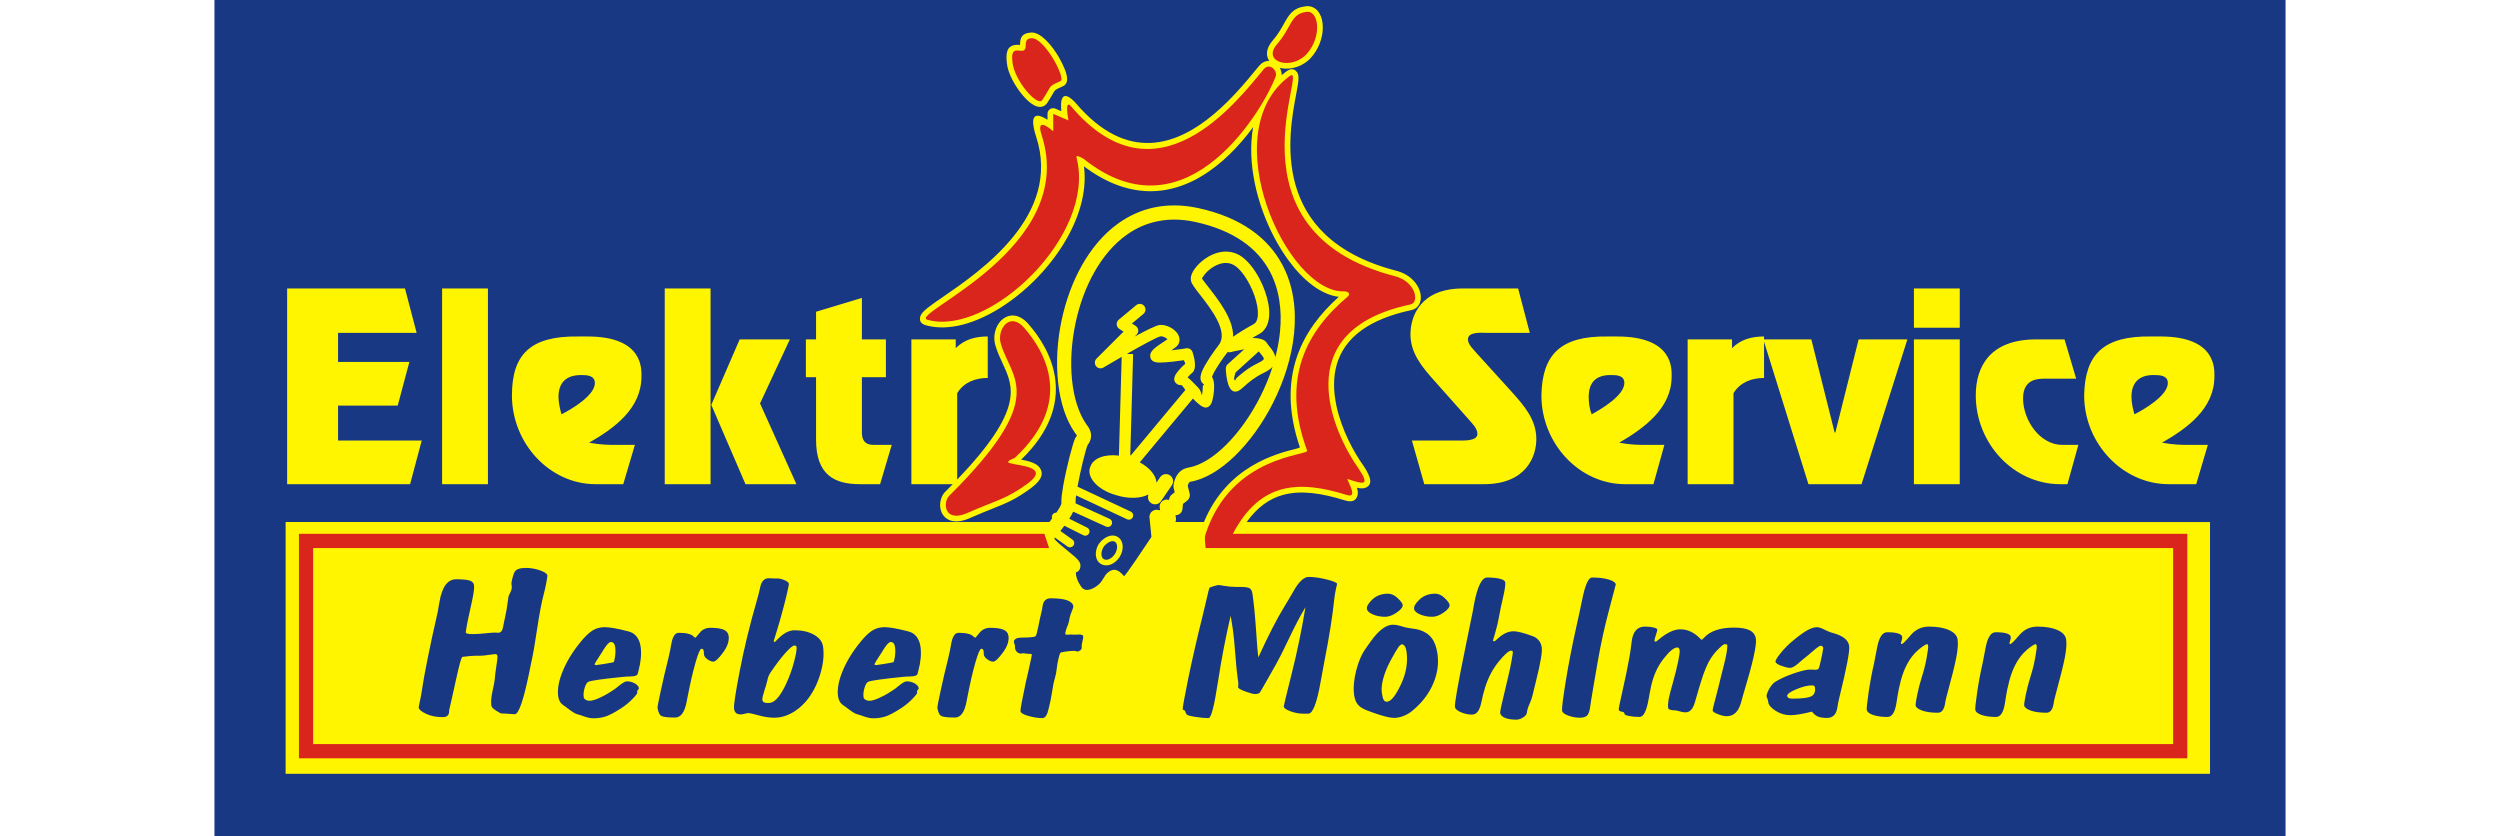
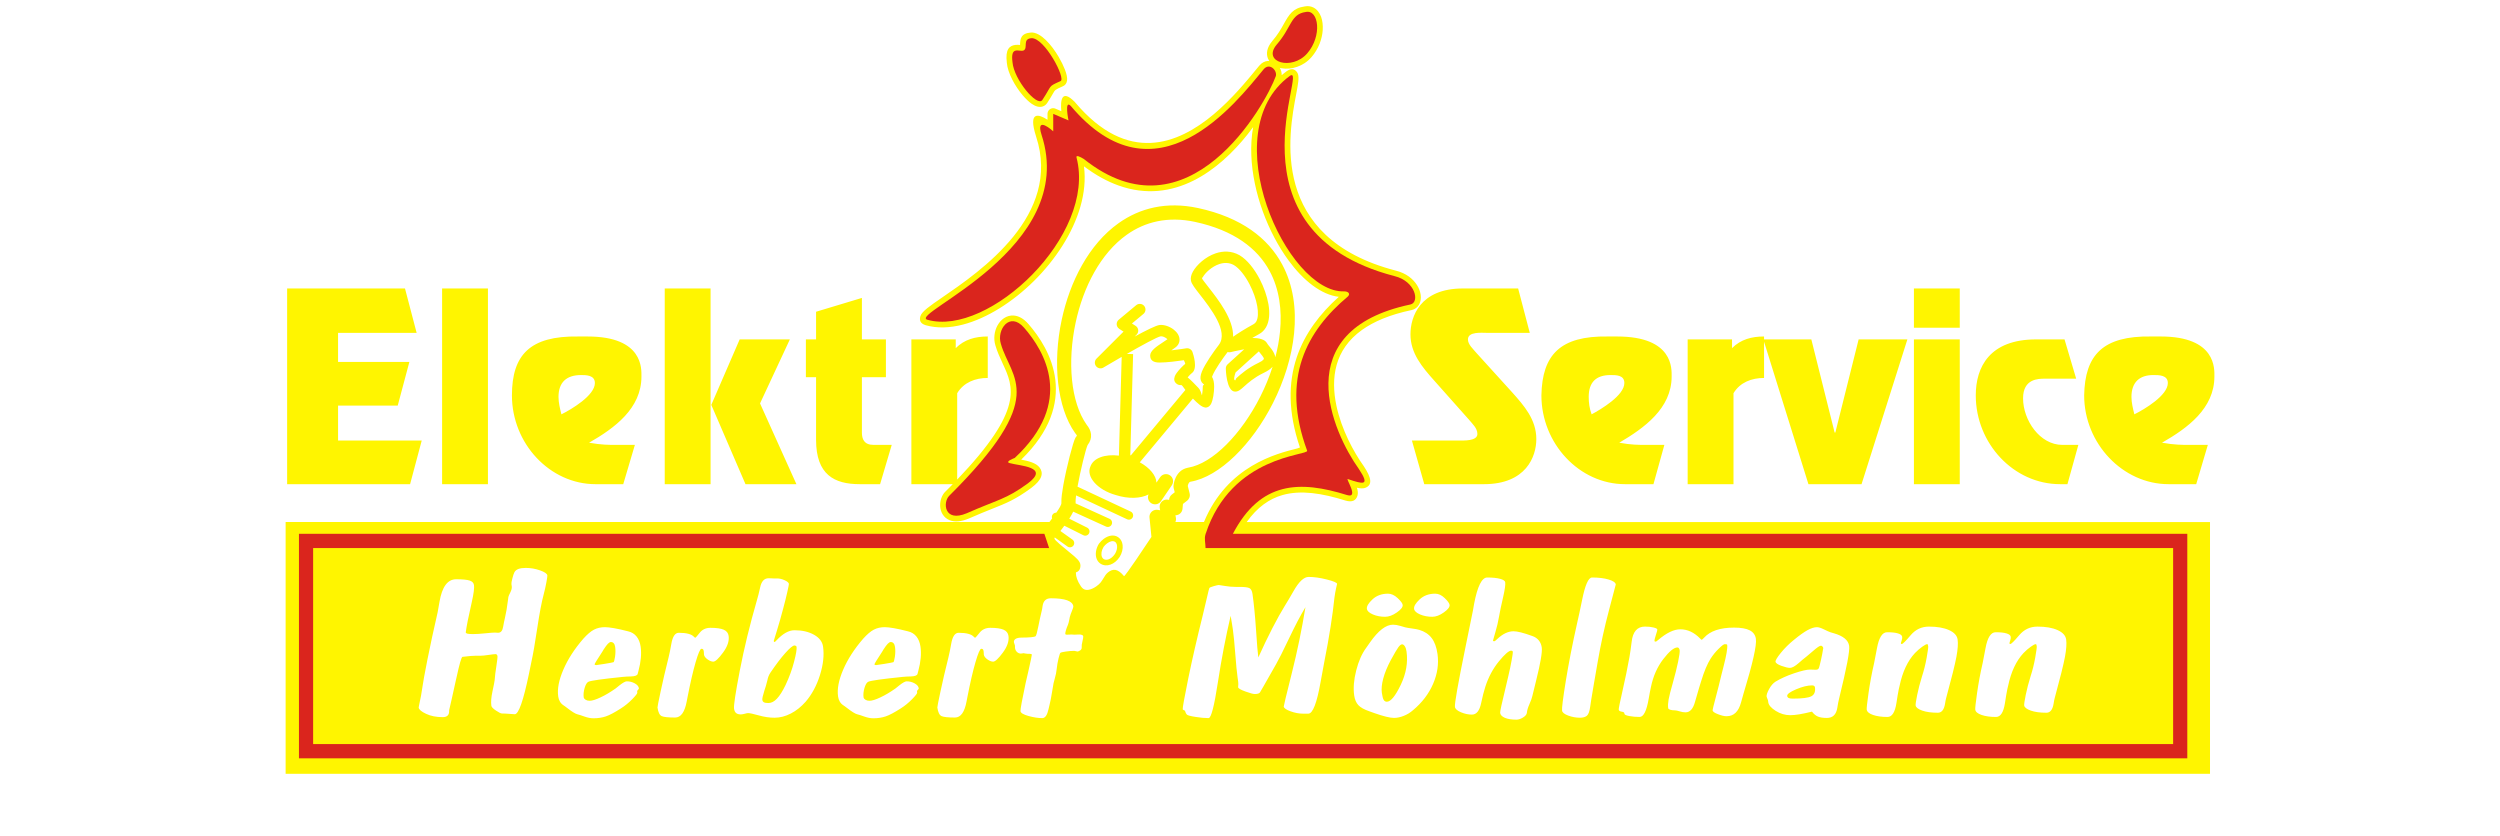
<svg xmlns="http://www.w3.org/2000/svg" xml:space="preserve" width="290px" height="97px" style="shape-rendering:geometricPrecision; text-rendering:geometricPrecision; image-rendering:optimizeQuality; fill-rule:evenodd; clip-rule:evenodd" viewBox="0 0 291.069 117.52">
  <defs>
    <style type="text/css">
   
    .fil0 {fill:#183884}
    .fil2 {fill:#DA251D}
    .fil1 {fill:#FFF500}
   
  </style>
  </defs>
  <g id="Ebene_x0020_1">
-     <polygon class="fil0" points="0,0 291.069,0 291.069,117.52 0,117.52 " />
    <path class="fil1" d="M10.007 73.363l107.341 0 0.021 -0.028 0.36 -0.481c-0.055,-0.15 -0.052,-0.32 0.025,-0.474 0.108,-0.217 0.332,-0.339 0.559,-0.331 0.42,-0.603 0.736,-1.133 0.718,-1.373l-0.001 -0.043 -0.001 -0.011 -0.001 -0.046c-0.009,-0.271 0.012,-0.618 0.06,-1.017 0.048,-0.398 0.119,-0.858 0.206,-1.348 0.449,-2.519 1.376,-6.112 1.706,-6.69 0.038,-0.068 0.085,-0.128 0.135,-0.184 0.051,-0.062 0.073,-0.096 0.072,-0.104l0 -0.013c-0.012,-0.058 -0.086,-0.164 -0.207,-0.309l-0.046 -0.06 -0.001 0.001c-2.555,-3.595 -3.171,-9.901 -1.875,-15.935 0.573,-2.668 1.52,-5.3 2.839,-7.636 1.335,-2.366 3.051,-4.425 5.144,-5.913 2.99,-2.125 6.719,-3.087 11.169,-2.132l0.004 0.001 0 -0.001c6.11,1.322 9.836,4.239 11.817,7.914 1.57,2.912 2.021,6.278 1.682,9.69 -0.333,3.353 -1.431,6.755 -2.971,9.804 -2.926,5.789 -7.515,10.369 -11.596,11.056l-0.013 0.002c-0.228,0.063 -0.325,0.393 -0.363,0.593l0.26 1.041c0.1,0.401 -0.056,0.806 -0.367,1.041l-0.57 0.443 -0.063 0.689c-0.046,0.518 -0.482,0.908 -0.992,0.907l0.064 0.365c0.035,0.204 0.006,0.405 -0.073,0.581l4.015 0c3.278,-7.901 10.242,-9.626 13.1,-10.334l0.39 -0.144c-1.696,-4.973 -1.635,-9.134 -0.449,-12.666 1.134,-3.378 3.289,-6.153 5.911,-8.503 -2.445,-0.283 -4.961,-2.252 -7.069,-5.127 -1.429,-1.948 -2.686,-4.326 -3.61,-6.87 -0.923,-2.545 -1.516,-5.265 -1.616,-7.9 -0.051,-1.35 0.027,-2.678 0.254,-3.949 -0.253,0.343 -0.516,0.686 -0.79,1.03 -2.004,2.509 -4.571,4.977 -7.598,6.485 -3.087,1.537 -6.638,2.08 -10.54,0.68 -1.569,-0.563 -3.186,-1.439 -4.844,-2.689 0.24,1.854 0.04,3.764 -0.5,5.653 -1.081,3.782 -3.533,7.493 -6.54,10.468 -3.011,2.978 -6.602,5.238 -9.955,6.115 -1.852,0.484 -3.641,0.552 -5.237,0.096l-0.068 -0.022c-0.661,-0.217 -0.871,-0.635 -0.69,-1.248 0.198,-0.669 1.376,-1.476 3.08,-2.645 5.417,-3.715 16.803,-11.525 13.19,-22.578l-0.012 -0.042c-1.151,-3.61 0.357,-3.153 1.608,-2.342l0 -0.828c0,-0.442 0.359,-0.8 0.8,-0.8 0.13,0 0.255,0.033 0.363,0.088l0.78 0.334c-0.137,-1.443 -0.01,-3.198 1.877,-1.312 0.032,0.032 0.062,0.068 0.088,0.104 7.354,8.693 14.42,5.878 19.468,1.63 2.546,-2.143 4.618,-4.667 5.977,-6.322l0.383 -0.465 0.026 -0.029c0.359,-0.431 0.776,-0.632 1.194,-0.666 0.068,-0.006 0.136,-0.007 0.203,-0.004 -0.07,-0.106 -0.13,-0.218 -0.178,-0.337 -0.28,-0.693 -0.155,-1.54 0.598,-2.443l0.012 -0.016c0.767,-0.876 1.225,-1.694 1.606,-2.373 0.751,-1.34 1.26,-2.249 2.973,-2.493l0 0.001c0.438,-0.085 0.84,-0.025 1.195,0.153 0.504,0.253 0.875,0.726 1.093,1.334 0.185,0.518 0.264,1.151 0.221,1.829 -0.079,1.236 -0.574,2.663 -1.592,3.826 -1.171,1.339 -2.862,1.767 -4.133,1.56 -0.103,-0.017 -0.204,-0.038 -0.303,-0.063 0.176,0.308 0.273,0.665 0.259,1.018 0.208,-0.177 0.425,-0.348 0.65,-0.514l0.01 -0.006 -0.001 -0c0.646,-0.461 1.13,-0.406 1.506,0.12 0.047,0.066 0.084,0.138 0.109,0.211 0.204,0.549 0.027,1.482 -0.224,2.803 -1.089,5.736 -3.839,20.217 13.996,24.863l0.011 0.003c1.45,0.356 2.433,1.181 2.975,2.052 0.278,0.446 0.445,0.916 0.504,1.351 0.067,0.496 -0.006,0.964 -0.21,1.337 -0.219,0.4 -0.572,0.684 -1.052,0.795l-0.05 0.011c-3.022,0.64 -5.283,1.605 -6.934,2.785 -1.947,1.39 -3.046,3.088 -3.558,4.898 -0.52,1.841 -0.446,3.819 -0.044,5.728 0.718,3.413 2.475,6.593 3.798,8.446l0.014 0.02 0.002 -0.001c1.2,1.799 1.21,2.682 0.308,3.08 -0.315,0.138 -0.725,0.12 -1.23,0.009 0.116,0.382 0.174,0.769 0.077,1.098l-0.017 0.055c-0.206,0.623 -0.701,0.933 -1.665,0.65l-0.013 -0.004 0 0c-3.289,-1.031 -6.266,-1.503 -8.839,-0.773 -1.862,0.528 -3.549,1.708 -5.04,3.794l135.385 0 0 35.378 -270.451 0 0 -35.378zm173.211 -32.822l-7.771 0c-6.032,0 -7.362,3.988 -7.362,6.442 0,2.659 1.636,4.601 3.374,6.544l4.908 5.521c0.409,0.511 1.125,1.125 1.125,1.943 0,1.022 -1.943,0.92 -2.659,0.92l-6.544 0 1.738 6.135 8.385 0c5.93,0 7.362,-3.885 7.362,-6.339 0,-2.761 -1.738,-4.704 -3.374,-6.544l-5.01 -5.521c-0.511,-0.614 -1.227,-1.227 -1.227,-1.943 0,-1.125 1.943,-0.92 2.658,-0.92l6.033 0 -1.636 -6.237zm20.552 21.984l-2.557 0c-1.022,0 -2.147,0 -3.783,-0.307 3.477,-2.045 7.362,-4.806 7.362,-9.305 0,-1.022 0.306,-5.623 -7.669,-5.623l-1.329 0c-6.646,-0.102 -9.202,2.556 -9.305,8.282 0,6.748 5.317,12.474 11.759,12.474l3.988 0 1.534 -5.521zm-5.624 -8.692c0,1.738 -3.272,3.681 -4.601,4.397 -0.307,-0.818 -0.409,-1.636 -0.409,-2.454 0,-2.045 1.023,-3.067 3.068,-3.067 0.818,0 1.943,0 1.943,1.125zm8.896 -6.135l0 20.348 6.442 0 0 -12.781c0.92,-1.534 2.556,-2.147 4.295,-2.147l0 -5.091 6.237 20.019 7.464 0 6.442 -20.348 -6.851 0 -3.272 13.088 -0.103 0 -3.272 -13.088 -6.646 0 0 -0.409c-1.738,0 -3.272,0.409 -4.499,1.636l0 -1.227 -6.237 0zm38.241 0l-6.442 0 0 20.348 6.442 0 0 -20.348zm0 -7.157l-6.442 0 0 5.521 6.442 0 0 -5.521zm14.724 7.157l-3.988 0c-6.544,0 -8.486,3.885 -8.486,7.873 0,6.748 5.317,12.474 11.861,12.474l1.023 0 1.534 -5.521 -2.25 0c-3.17,0 -5.521,-3.477 -5.521,-6.544 0,-2.761 2.147,-2.761 3.067,-2.761l4.397 0 -1.636 -5.521zm20.143 14.826l-2.557 0c-1.125,0 -2.147,0 -3.885,-0.307 3.579,-2.045 7.362,-4.806 7.362,-9.305 0,-1.022 0.306,-5.623 -7.567,-5.623l-1.329 0c-6.748,-0.102 -9.305,2.556 -9.407,8.282 0,6.748 5.419,12.474 11.861,12.474l3.885 0 1.636 -5.521zm-5.624 -8.692c0,1.738 -3.272,3.681 -4.704,4.397 -0.204,-0.818 -0.409,-1.636 -0.409,-2.454 0,-2.045 1.125,-3.067 3.068,-3.067 0.818,0 2.045,0 2.045,1.125zm-151.432 11.759c0.409,-1.228 2.063,-1.799 4.017,-1.56l0.388 -13.877c-1.235,0.713 -2.254,1.316 -2.508,1.467 -0.312,0.224 -0.751,0.194 -1.031,-0.086 -0.312,-0.312 -0.312,-0.819 0,-1.131l3.799 -3.799 -0.597 -0.383 0.001 -0.001c-0.067,-0.043 -0.129,-0.098 -0.182,-0.162 -0.281,-0.338 -0.235,-0.841 0.104,-1.122l2.454 -2.045c0.338,-0.281 0.841,-0.235 1.122,0.103 0.281,0.338 0.235,0.841 -0.103,1.122l-1.618 1.348 0.518 0.332c0.371,0.238 0.479,0.732 0.24,1.103 -0.031,0.05 -0.067,0.094 -0.106,0.134l0 0 -0.007 0.007 -0.261 0.261c1.579,-0.857 3.025,-1.58 3.51,-1.628 0.656,-0.065 1.43,0.223 1.966,0.639 0.252,0.195 0.465,0.424 0.608,0.666 0.192,0.324 0.272,0.678 0.194,1.037 -0.07,0.32 -0.255,0.609 -0.582,0.836 -0.162,0.125 -0.347,0.256 -0.542,0.387 1.08,-0.117 2.083,-0.285 2.088,-0.286 0.405,-0.068 0.791,0.184 0.9,0.571 0.097,0.278 0.752,2.27 -0.086,2.899l-0.038 0.028 0 0.001c-0.1,0.066 -0.35,0.32 -0.573,0.584 0.47,0.383 0.99,0.929 1.493,1.457 0.356,0.374 0.422,0.828 0.514,1.074l0.027 -0.152 0.006 -0.026c0.055,-0.334 0.091,-0.722 0.091,-1.069l0.003 0c0,-0.229 0.25,-0.253 0.145,-0.316 -0.037,-0.022 -0.07,-0.046 -0.102,-0.072l-0.001 0.001c-0.295,-0.245 -0.404,-0.582 -0.366,-0.988 0.02,-0.218 0.09,-0.464 0.195,-0.724 0.434,-1.074 1.631,-2.78 2.394,-3.773 1.379,-1.859 -1.183,-5.137 -2.698,-7.075 -0.648,-0.83 -1.14,-1.459 -1.229,-1.905l-0.007 -0.042c-0.073,-0.37 0.029,-0.808 0.274,-1.25 0.256,-0.461 0.696,-0.989 1.252,-1.456 0.549,-0.461 1.223,-0.875 1.96,-1.121 1.041,-0.347 2.199,-0.365 3.316,0.255l0.043 0.026c1.046,0.618 2.062,1.892 2.82,3.35 0.583,1.122 1.03,2.374 1.228,3.528 0.214,1.241 0.141,2.399 -0.342,3.237 -0.24,0.418 -0.573,0.752 -1.008,0.978l-0.032 0.017c-0.316,0.172 -0.612,0.341 -0.888,0.503 0.929,0.01 1.763,0.189 2.067,0.735l0.018 0.033 0 -0c0.051,0.101 0.182,0.262 0.319,0.43l0.002 -0.001c0.222,0.272 0.459,0.563 0.633,0.925 0.093,0.195 0.164,0.392 0.202,0.589 0.31,-1.182 0.533,-2.377 0.651,-3.562 0.301,-3.037 -0.087,-6.011 -1.456,-8.549 -1.715,-3.182 -5.012,-5.723 -10.48,-6.906l0 -0.001c-3.844,-0.824 -7.045,-0.007 -9.595,1.805 -1.847,1.312 -3.371,3.147 -4.566,5.264 -1.212,2.146 -2.087,4.586 -2.621,7.073 -1.186,5.525 -0.688,11.21 1.541,14.356 0.345,0.426 0.562,0.852 0.616,1.319l0.005 0.048c0.047,0.519 -0.101,1.008 -0.482,1.501 -0.271,0.582 -1.006,3.573 -1.419,5.845l7.476 3.501c0.299,0.14 0.428,0.496 0.288,0.795 -0.139,0.299 -0.496,0.428 -0.795,0.288l-7.168 -3.357 -0.02 0.166c-0.037,0.316 -0.056,0.563 -0.051,0.71l0.002 0.025c0.006,0.073 0.005,0.146 0,0.222l4.771 2.169c0.302,0.136 0.436,0.491 0.3,0.793 -0.136,0.302 -0.491,0.436 -0.793,0.3l-4.615 -2.098c-0.151,0.322 -0.344,0.654 -0.558,0.986l2.517 1.258c0.295,0.147 0.415,0.507 0.267,0.802 -0.147,0.295 -0.507,0.415 -0.802,0.267l-2.672 -1.336c-0.16,0.218 -0.321,0.433 -0.477,0.639l-0.077 0.101 1.693 1.209c0.269,0.191 0.332,0.565 0.141,0.834 -0.192,0.269 -0.565,0.332 -0.835,0.141l-1.786 -1.276c-0.028,0.038 -0.044,0.067 -0.042,0.086l-0.002 0c0.002,0.029 0.004,0.059 0.004,0.089 0,0.199 1.297,1.254 2.219,2.003 0.802,0.652 1.426,1.159 1.426,1.744 0,0.524 -0.202,0.859 -0.631,0.983 -0.003,0.034 -0.006,0.071 -0.006,0.112 0,0.454 0.189,1.098 0.707,1.855 0.092,0.134 0.189,0.239 0.289,0.316 0.226,0.176 0.5,0.213 0.774,0.169 0.367,-0.058 0.749,-0.246 1.076,-0.47 0.282,-0.193 0.509,-0.404 0.644,-0.578 0.15,-0.193 0.265,-0.385 0.367,-0.554 0.198,-0.33 0.366,-0.61 0.632,-0.828 0.706,-0.578 1.375,-0.571 2.272,0.507 0.162,0.044 3.066,-4.324 3.853,-5.513l-0.266 -2.663c-0.016,-0.105 -0.017,-0.214 0.002,-0.324 0.095,-0.543 0.613,-0.907 1.156,-0.813l0.334 0.059 -0.059 -0.334 0.002 -0c-0.018,-0.108 -0.021,-0.222 -0.002,-0.336 0.09,-0.543 0.606,-0.911 1.149,-0.82l0.167 0.028c0.01,-0.285 0.141,-0.564 0.384,-0.752l0.407 -0.316 -0.149 -0.595 0.002 -0c-0.027,-0.108 -0.037,-0.223 -0.025,-0.34 0,-0.006 0.146,-2.114 1.966,-2.503 0.03,-0.008 0.059,-0.015 0.089,-0.02 3.462,-0.583 7.483,-4.722 10.143,-9.985 0.679,-1.343 1.265,-2.757 1.727,-4.2 -0.262,0.294 -0.662,0.582 -1.239,0.858l-0.006 0.003 -0.008 0.004 -0.015 0.007c-1.334,0.642 -2.186,1.409 -2.727,1.896 -0.491,0.44 -0.809,0.728 -1.269,0.728 -1.248,0 -1.308,-3.199 -1.309,-3.208 -0.015,-0.251 0.09,-0.481 0.262,-0.637l2.327 -2.109c-0.945,0.171 -1.907,0.406 -1.912,0.407 -0.14,0.034 -0.288,0.029 -0.425,-0.015 -0.707,0.925 -1.771,2.437 -2.134,3.336 -0.024,0.058 -0.042,0.111 -0.057,0.155 0.211,0.337 0.298,0.822 0.299,1.349l0.003 0c0,0.422 -0.046,0.906 -0.117,1.33l-0.006 0.034c-0.071,0.416 -0.174,0.795 -0.294,1.039l-0.009 0.019 -0.003 0.007 -0.039 0.07c-0.184,0.303 -0.441,0.472 -0.78,0.472l0 -0.016c-0.492,-0.042 -1.096,-0.593 -1.74,-1.256l-7.464 8.957c1.402,0.771 2.298,1.856 2.342,2.854l0.516 -0.758c0.311,-0.455 0.932,-0.573 1.387,-0.262 0.455,0.311 0.572,0.932 0.261,1.387l-1.534 2.25c-0.311,0.455 -0.932,0.573 -1.387,0.262 -0.401,-0.274 -0.54,-0.789 -0.355,-1.219 -1.094,0.582 -2.823,0.658 -4.604,0.088 -2.557,-0.716 -4.192,-2.556 -3.579,-3.988zm5.126 -15.851l0.886 0.024 -0.397 14.194 0.071 0.049 7.671 -9.205c-0.278,-0.378 -0.464,-0.668 -0.567,-0.687 -0.036,0.005 -0.073,0.007 -0.11,0.007 -0.207,0 -0.387,-0.062 -0.54,-0.178l0.001 -0.001c-0.362,-0.27 -0.428,-0.628 -0.276,-1.039l0.019 -0.055c0.055,-0.135 0.143,-0.284 0.25,-0.433 0.319,-0.449 0.934,-1.076 1.197,-1.269 0.026,-0.044 -0.068,-0.279 -0.181,-0.525 -0.836,0.124 -2.392,0.33 -3.435,0.33 -0.927,0 -1.302,-0.369 -1.304,-0.981l-0.003 0c0,-0.678 0.897,-1.272 1.749,-1.835 0.25,-0.165 0.496,-0.327 0.683,-0.462 -0.032,-0.031 -0.069,-0.064 -0.11,-0.095 -0.255,-0.197 -0.588,-0.338 -0.835,-0.314 -0.436,0.044 -2.737,1.313 -4.768,2.476zm11.504 -9.347c1.383,1.769 3.504,4.483 3.437,6.932 0.659,-0.461 1.623,-1.086 2.861,-1.758l0.017 -0.011c0.156,-0.081 0.277,-0.202 0.364,-0.353 0.281,-0.487 0.304,-1.275 0.149,-2.175 -0.171,-0.987 -0.56,-2.073 -1.073,-3.059 -0.635,-1.222 -1.437,-2.26 -2.21,-2.716l-0.009 -0.005c-0.67,-0.372 -1.387,-0.354 -2.041,-0.137 -0.531,0.177 -1.026,0.483 -1.435,0.827 -0.402,0.338 -0.712,0.704 -0.883,1.013 -0.052,0.094 -0.112,0.078 -0.12,0.097 0.012,0.035 0.021,0.07 0.028,0.108 0.017,0.085 0.405,0.582 0.916,1.236zm7.3 9.308c-0.088,-0.108 -0.173,-0.212 -0.253,-0.319l-0.033 0.031 -3.232 2.929c-0.165,0.49 -0.321,1.099 -0.063,1.099 0.15,0 -0.012,-0.125 0.2,-0.315 0.606,-0.545 1.56,-1.403 3.124,-2.153l0.001 -0 0 0 0.012 -0.007c0.652,-0.312 0.75,-0.511 0.678,-0.661 -0.081,-0.17 -0.263,-0.392 -0.433,-0.6l0.002 -0.001 -0.002 -0.002zm-32.256 -45.132c1.313,-0.073 2.873,1.701 3.897,3.462 0.351,0.605 0.65,1.216 0.854,1.743 0.235,0.606 0.353,1.143 0.308,1.508 -0.051,0.421 -0.26,0.719 -0.643,0.863l0 -0c-1.035,0.461 -1.044,0.473 -1.339,0.993 -0.18,0.316 -0.431,0.758 -0.833,1.362l-0.013 0.013c-0.157,0.224 -0.36,0.373 -0.601,0.451 -0.474,0.154 -1.016,-0.006 -1.563,-0.39 -0.397,-0.28 -0.833,-0.699 -1.255,-1.197 -1.069,-1.262 -2.103,-3.116 -2.224,-4.571l0.002 0c-0.239,-1.897 0.381,-2.389 1.205,-2.497l0.004 0c0.241,-0.031 0.448,-0.01 0.648,0.011l-0.001 -0.006 0 -0.003c0.028,-0.791 0.057,-1.628 1.538,-1.742l0.016 0zm-86.068 94.868c-0.004,-0.027 0.015,-0.131 0.055,-0.316 0.197,-0.866 0.374,-1.823 0.523,-2.883 0.034,-0.325 0.253,-1.502 0.65,-3.537 0.404,-2.03 0.883,-4.241 1.435,-6.641 0.071,-0.343 0.154,-0.835 0.262,-1.48 0.359,-2.116 1.141,-3.171 2.338,-3.171 0.892,0 1.525,0.059 1.895,0.18 0.369,0.117 0.573,0.334 0.618,0.654 0.056,0.393 -0.045,1.182 -0.31,2.364 -0.033,0.185 -0.067,0.325 -0.093,0.424 -0.38,1.637 -0.631,2.919 -0.76,3.844 0.013,0.09 0.094,0.149 0.246,0.185 0.158,0.036 0.414,0.054 0.78,0.054 0.466,0 1.039,-0.036 1.721,-0.108 0.675,-0.068 1.123,-0.104 1.329,-0.104 0.066,0 0.154,0.005 0.261,0.014 0.114,0.009 0.182,0.013 0.208,0.013 0.392,0 0.63,-0.293 0.715,-0.87 0.083,-0.451 0.159,-0.848 0.244,-1.191 0.171,-0.722 0.312,-1.552 0.426,-2.486 0.033,-0.239 0.056,-0.402 0.064,-0.487 0.023,-0.117 0.119,-0.334 0.28,-0.654 0.16,-0.325 0.227,-0.604 0.194,-0.839l-0.046 -0.32c-0.017,-0.122 0.025,-0.388 0.133,-0.798 0.102,-0.406 0.2,-0.699 0.295,-0.875 0.111,-0.203 0.303,-0.352 0.568,-0.451 0.266,-0.095 0.605,-0.144 1.017,-0.144 0.679,0 1.347,0.113 1.998,0.343 0.658,0.23 1.005,0.469 1.039,0.713 0.011,0.081 -0.036,0.402 -0.136,0.965 -0.1,0.564 -0.237,1.151 -0.396,1.76 -0.271,1.002 -0.569,2.562 -0.888,4.678 -0.313,2.111 -0.588,3.691 -0.82,4.728 -0.082,0.406 -0.195,0.97 -0.346,1.692 -0.787,3.79 -1.45,5.684 -1.996,5.684 -0.12,0 -0.375,-0.018 -0.773,-0.054 -0.391,-0.031 -0.739,-0.05 -1.038,-0.05 -0.14,0 -0.418,-0.135 -0.83,-0.411 -0.404,-0.27 -0.622,-0.496 -0.647,-0.672 -0.074,-0.523 -0.024,-1.2 0.158,-2.035 0.18,-0.839 0.286,-1.358 0.305,-1.561 0.04,-0.564 0.117,-1.236 0.246,-2.017 0.122,-0.78 0.17,-1.245 0.149,-1.394 -0.025,-0.081 -0.06,-0.14 -0.099,-0.185 -0.046,-0.045 -0.096,-0.068 -0.149,-0.068 -0.166,0 -0.507,0.036 -1.009,0.113 -0.501,0.077 -0.882,0.113 -1.142,0.113l-0.685 0c-0.373,0 -0.951,0.05 -1.729,0.145 -0.079,0.009 -0.118,0.013 -0.118,0.013 -0.143,0.072 -0.42,1.029 -0.818,2.869l-0.062 0.262c-0.214,0.979 -0.43,1.945 -0.641,2.896 -0.218,0.952 -0.329,1.439 -0.338,1.466 0.005,0.036 0.006,0.086 0,0.144 -0.001,0.555 -0.301,0.835 -0.899,0.835 -0.905,0 -1.692,-0.153 -2.342,-0.465 -0.655,-0.306 -1.003,-0.6 -1.043,-0.884zm27.01 -9.208c-0.12,0 -0.255,0.081 -0.418,0.244 -0.156,0.162 -0.358,0.433 -0.603,0.812l-0.156 0.266c-0.749,1.142 -1.122,1.751 -1.112,1.822 0.003,0.023 0.033,0.05 0.083,0.072 0.043,0.023 0.091,0.031 0.131,0.031 0.06,0 0.451,-0.059 1.153,-0.171 0.703,-0.113 1.13,-0.194 1.283,-0.239 0.077,-0.018 0.148,-0.271 0.225,-0.763 0.07,-0.496 0.078,-0.952 0.018,-1.376 -0.033,-0.23 -0.097,-0.402 -0.2,-0.519 -0.104,-0.122 -0.239,-0.18 -0.405,-0.18zm-7.401 7.638c-0.148,-1.042 0.094,-2.292 0.72,-3.749 0.625,-1.457 1.557,-2.91 2.81,-4.354 0.552,-0.613 1.05,-1.042 1.496,-1.272 0.452,-0.235 0.968,-0.352 1.553,-0.352 0.293,0 0.719,0.05 1.278,0.144 0.553,0.099 1.206,0.244 1.958,0.438 0.501,0.113 0.895,0.356 1.194,0.727 0.299,0.37 0.493,0.848 0.575,1.43 0.141,0.993 0.041,2.12 -0.299,3.384 -0.051,0.203 -0.09,0.352 -0.117,0.447 -0.055,0.221 -0.371,0.338 -0.941,0.356 -0.464,0.009 -0.86,0.031 -1.181,0.068 -1.463,0.149 -2.575,0.28 -3.345,0.388 -0.769,0.112 -1.249,0.203 -1.437,0.284 -0.22,0.09 -0.399,0.379 -0.549,0.871 -0.143,0.492 -0.187,0.934 -0.132,1.322 0.019,0.131 0.108,0.244 0.262,0.343 0.16,0.095 0.346,0.145 0.566,0.145 0.353,0 0.869,-0.158 1.542,-0.478 0.681,-0.316 1.38,-0.736 2.118,-1.254 0.138,-0.104 0.311,-0.248 0.519,-0.42 0.49,-0.388 0.842,-0.582 1.049,-0.582 0.406,0 0.778,0.095 1.125,0.289 0.347,0.194 0.539,0.424 0.576,0.686 0.009,0.063 -0.034,0.135 -0.128,0.221 -0.088,0.081 -0.13,0.162 -0.119,0.244l0.022 0.158c0.015,0.104 -0.221,0.411 -0.709,0.912 -0.488,0.501 -1.025,0.938 -1.611,1.308 -0.878,0.564 -1.578,0.934 -2.098,1.11 -0.527,0.176 -1.1,0.266 -1.739,0.266 -0.392,0 -0.809,-0.081 -1.265,-0.244 -0.449,-0.162 -0.79,-0.271 -1.017,-0.325 -0.268,-0.063 -0.764,-0.37 -1.475,-0.925 -0.105,-0.081 -0.186,-0.14 -0.246,-0.185 -0.045,-0.036 -0.105,-0.081 -0.192,-0.131 -0.431,-0.275 -0.684,-0.695 -0.765,-1.268zm13.953 1.57c-0.011,-0.077 0.135,-0.83 0.44,-2.251 0.303,-1.426 0.676,-3.023 1.118,-4.791 0.131,-0.532 0.261,-1.164 0.389,-1.904 0.178,-1.042 0.53,-1.561 1.05,-1.561 1.091,0 1.81,0.194 2.145,0.582 0.077,0.077 0.136,0.117 0.176,0.117 0.04,0 0.24,-0.23 0.613,-0.699 0.367,-0.464 0.872,-0.699 1.511,-0.699 0.845,0 1.463,0.09 1.867,0.266 0.404,0.176 0.631,0.465 0.689,0.871 0.101,0.713 -0.161,1.493 -0.786,2.342 -0.631,0.853 -1.083,1.277 -1.369,1.277 -0.233,0 -0.501,-0.104 -0.803,-0.316 -0.303,-0.212 -0.475,-0.442 -0.51,-0.686 0,0 -0.001,-0.054 -0.002,-0.153 -0.001,-0.104 -0.009,-0.203 -0.024,-0.311 -0.017,-0.122 -0.05,-0.212 -0.097,-0.262 -0.048,-0.054 -0.125,-0.081 -0.224,-0.081 -0.186,0 -0.456,0.631 -0.823,1.89 -0.367,1.259 -0.743,2.883 -1.127,4.863 -0.032,0.149 -0.069,0.361 -0.123,0.636 -0.277,1.516 -0.822,2.274 -1.627,2.274 -0.978,0 -1.606,-0.068 -1.898,-0.203 -0.292,-0.14 -0.488,-0.537 -0.582,-1.2zm19.248 -8.721c-0.22,0 -0.649,0.352 -1.275,1.051 -0.626,0.699 -1.327,1.624 -2.103,2.77 -0.215,0.316 -0.356,0.681 -0.43,1.096 -0.026,0.104 -0.047,0.185 -0.066,0.239 -0.07,0.307 -0.186,0.708 -0.356,1.2 -0.216,0.681 -0.309,1.105 -0.284,1.281 0.024,0.167 0.1,0.284 0.236,0.352 0.129,0.068 0.34,0.099 0.626,0.099 0.406,0 0.803,-0.203 1.191,-0.614 0.387,-0.41 0.796,-1.051 1.217,-1.926 0.521,-1.11 0.919,-2.197 1.193,-3.271 0.281,-1.069 0.395,-1.769 0.349,-2.093 -0.006,-0.045 -0.039,-0.086 -0.105,-0.127 -0.066,-0.04 -0.128,-0.059 -0.195,-0.059zm-6.511 9.501c-0.1,0 -0.262,0.032 -0.479,0.095 -0.225,0.059 -0.4,0.09 -0.546,0.09 -0.286,0 -0.508,-0.063 -0.659,-0.189 -0.158,-0.131 -0.253,-0.334 -0.294,-0.618 -0.063,-0.447 0.209,-2.233 0.811,-5.36 0.602,-3.122 1.401,-6.406 2.397,-9.853 0.158,-0.528 0.311,-1.137 0.461,-1.822 0.177,-0.862 0.575,-1.295 1.2,-1.295 0.066,0 0.173,0.004 0.328,0.013 0.148,0.009 0.255,0.014 0.321,0.014l0.526 0c0.34,0 0.69,0.081 1.067,0.253 0.376,0.167 0.574,0.338 0.599,0.514 0.008,0.059 -0.064,0.438 -0.22,1.128 -0.154,0.695 -0.353,1.498 -0.603,2.413 -0.284,1.092 -0.579,2.111 -0.871,3.059 -0.298,0.947 -0.443,1.426 -0.442,1.435 0.005,0.036 0.023,0.068 0.053,0.095 0.03,0.027 0.059,0.04 0.086,0.04 0.026,0 0.108,-0.081 0.259,-0.239 0.878,-0.943 1.722,-1.417 2.527,-1.417 1.078,0 1.993,0.212 2.745,0.636 0.745,0.42 1.169,0.975 1.267,1.665 0.169,1.195 0.026,2.531 -0.437,4.006 -0.464,1.471 -1.132,2.716 -2.012,3.74 -0.631,0.713 -1.324,1.268 -2.087,1.66 -0.762,0.393 -1.52,0.587 -2.279,0.587 -0.712,0 -1.452,-0.108 -2.215,-0.325 -0.769,-0.217 -1.27,-0.325 -1.503,-0.325zm20.04 -9.988c-0.12,0 -0.255,0.081 -0.418,0.244 -0.156,0.162 -0.358,0.433 -0.603,0.812l-0.156 0.266c-0.75,1.142 -1.122,1.751 -1.112,1.822 0.003,0.023 0.033,0.05 0.083,0.072 0.043,0.023 0.091,0.031 0.131,0.031 0.06,0 0.451,-0.059 1.153,-0.171 0.703,-0.113 1.13,-0.194 1.283,-0.239 0.077,-0.018 0.148,-0.271 0.225,-0.763 0.07,-0.496 0.078,-0.952 0.018,-1.376 -0.033,-0.23 -0.097,-0.402 -0.2,-0.519 -0.104,-0.122 -0.239,-0.18 -0.405,-0.18zm-7.401 7.638c-0.148,-1.042 0.094,-2.292 0.72,-3.749 0.625,-1.457 1.557,-2.91 2.81,-4.354 0.552,-0.613 1.05,-1.042 1.496,-1.272 0.452,-0.235 0.968,-0.352 1.553,-0.352 0.293,0 0.719,0.05 1.278,0.144 0.553,0.099 1.206,0.244 1.958,0.438 0.501,0.113 0.895,0.356 1.194,0.727 0.299,0.37 0.493,0.848 0.575,1.43 0.141,0.993 0.041,2.12 -0.299,3.384 -0.051,0.203 -0.09,0.352 -0.117,0.447 -0.055,0.221 -0.371,0.338 -0.941,0.356 -0.464,0.009 -0.86,0.031 -1.181,0.068 -1.463,0.149 -2.575,0.28 -3.345,0.388 -0.769,0.112 -1.249,0.203 -1.437,0.284 -0.22,0.09 -0.399,0.379 -0.549,0.871 -0.143,0.492 -0.187,0.934 -0.132,1.322 0.019,0.131 0.108,0.244 0.262,0.343 0.16,0.095 0.346,0.145 0.566,0.145 0.353,0 0.869,-0.158 1.542,-0.478 0.681,-0.316 1.38,-0.736 2.118,-1.254 0.138,-0.104 0.311,-0.248 0.519,-0.42 0.491,-0.388 0.842,-0.582 1.049,-0.582 0.406,0 0.778,0.095 1.125,0.289 0.347,0.194 0.539,0.424 0.576,0.686 0.009,0.063 -0.034,0.135 -0.128,0.221 -0.088,0.081 -0.13,0.162 -0.119,0.244l0.022 0.158c0.015,0.104 -0.221,0.411 -0.709,0.912 -0.488,0.501 -1.024,0.938 -1.611,1.308 -0.878,0.564 -1.578,0.934 -2.098,1.11 -0.527,0.176 -1.1,0.266 -1.739,0.266 -0.392,0 -0.809,-0.081 -1.265,-0.244 -0.449,-0.162 -0.79,-0.271 -1.017,-0.325 -0.268,-0.063 -0.764,-0.37 -1.475,-0.925 -0.105,-0.081 -0.186,-0.14 -0.246,-0.185 -0.045,-0.036 -0.105,-0.081 -0.191,-0.131 -0.431,-0.275 -0.684,-0.695 -0.765,-1.268zm13.953 1.57c-0.011,-0.077 0.135,-0.83 0.44,-2.251 0.303,-1.426 0.676,-3.023 1.118,-4.791 0.131,-0.532 0.261,-1.164 0.389,-1.904 0.178,-1.042 0.53,-1.561 1.05,-1.561 1.091,0 1.81,0.194 2.145,0.582 0.077,0.077 0.136,0.117 0.176,0.117 0.04,0 0.24,-0.23 0.613,-0.699 0.367,-0.464 0.872,-0.699 1.511,-0.699 0.845,0 1.463,0.09 1.867,0.266 0.404,0.176 0.631,0.465 0.689,0.871 0.101,0.713 -0.161,1.493 -0.786,2.342 -0.631,0.853 -1.083,1.277 -1.369,1.277 -0.233,0 -0.501,-0.104 -0.803,-0.316 -0.303,-0.212 -0.475,-0.442 -0.51,-0.686 0,0 -0.001,-0.054 -0.002,-0.153 -0.001,-0.104 -0.009,-0.203 -0.024,-0.311 -0.017,-0.122 -0.05,-0.212 -0.097,-0.262 -0.048,-0.054 -0.125,-0.081 -0.224,-0.081 -0.186,0 -0.456,0.631 -0.823,1.89 -0.367,1.259 -0.743,2.883 -1.127,4.863 -0.032,0.149 -0.069,0.361 -0.123,0.636 -0.277,1.516 -0.822,2.274 -1.627,2.274 -0.978,0 -1.606,-0.068 -1.898,-0.203 -0.292,-0.14 -0.488,-0.537 -0.582,-1.2zm11.687 0.505c-0.016,-0.113 0.044,-0.532 0.18,-1.263 0.136,-0.726 0.323,-1.619 0.544,-2.689l0.387 -1.678c0.335,-1.488 0.498,-2.265 0.489,-2.328 -0.017,-0.022 -0.061,-0.05 -0.13,-0.072 -0.063,-0.022 -0.138,-0.031 -0.217,-0.031l-0.273 0c-0.099,0 -0.215,-0.013 -0.338,-0.04 -0.117,-0.027 -0.185,-0.041 -0.198,-0.041 -0.027,0 -0.085,0.009 -0.183,0.027 -0.09,0.018 -0.162,0.027 -0.202,0.027 -0.206,0 -0.389,-0.072 -0.543,-0.217 -0.161,-0.149 -0.253,-0.334 -0.286,-0.564 -0.005,-0.036 -0.006,-0.09 -0.004,-0.171 0.002,-0.081 0,-0.14 -0.006,-0.185 -0.008,-0.054 -0.031,-0.126 -0.072,-0.226 -0.04,-0.095 -0.063,-0.167 -0.07,-0.212 -0.03,-0.212 0.053,-0.374 0.242,-0.496 0.19,-0.117 0.474,-0.176 0.853,-0.176 0.519,0 0.955,-0.018 1.316,-0.054 0.361,-0.036 0.567,-0.081 0.627,-0.131 0.105,-0.108 0.231,-0.573 0.393,-1.403 0.162,-0.826 0.316,-1.525 0.456,-2.089 0.052,-0.194 0.103,-0.451 0.142,-0.78 0.112,-0.713 0.494,-1.069 1.159,-1.069 0.998,0 1.763,0.095 2.289,0.284 0.526,0.19 0.819,0.474 0.873,0.853 0.011,0.081 -0.052,0.289 -0.191,0.627 -0.145,0.338 -0.249,0.636 -0.313,0.893 -0.016,0.072 -0.035,0.172 -0.057,0.303 -0.061,0.32 -0.119,0.564 -0.188,0.74 -0.125,0.293 -0.227,0.559 -0.298,0.808 -0.065,0.248 -0.095,0.406 -0.086,0.478 0.006,0.04 0.024,0.077 0.054,0.099 0.029,0.018 0.071,0.032 0.117,0.032 0.12,0 0.259,-0.005 0.431,-0.014 0.165,-0.009 0.277,-0.013 0.331,-0.013 0.013,0 0.054,0.004 0.128,0.013 0.068,0.009 0.148,0.014 0.222,0.014 0.026,0 0.126,-0.005 0.291,-0.014 0.172,-0.009 0.311,-0.013 0.43,-0.013 0.127,0 0.243,0.022 0.349,0.068 0.106,0.04 0.16,0.095 0.169,0.158 0.02,0.14 -0.019,0.384 -0.109,0.735 -0.097,0.347 -0.128,0.645 -0.106,0.894 0.007,0.14 -0.062,0.262 -0.2,0.37 -0.145,0.104 -0.277,0.162 -0.408,0.171 -0.013,0 -0.068,-0.013 -0.173,-0.045 -0.104,-0.032 -0.193,-0.05 -0.266,-0.05 -0.366,0 -0.761,0.032 -1.191,0.095 -0.424,0.063 -0.681,0.122 -0.759,0.185 -0.048,0.036 -0.131,0.293 -0.257,0.771 -0.118,0.483 -0.211,1.002 -0.27,1.565 -0.021,0.321 -0.116,0.781 -0.289,1.39 -0.072,0.248 -0.119,0.428 -0.143,0.541 -0.04,0.23 -0.117,0.677 -0.229,1.34 -0.105,0.668 -0.21,1.196 -0.308,1.584 -0.054,0.185 -0.113,0.424 -0.17,0.727 -0.181,0.835 -0.475,1.254 -0.88,1.254 -0.565,0 -1.212,-0.099 -1.932,-0.298 -0.714,-0.198 -1.091,-0.424 -1.128,-0.681zm29.534 -13.39c-0.68,2.901 -1.283,6.018 -1.795,9.357 -0.511,3.343 -0.947,5.012 -1.299,5.012 -0.532,0 -1.145,-0.054 -1.84,-0.167 -0.701,-0.108 -1.102,-0.217 -1.209,-0.32 -0.101,-0.099 -0.18,-0.239 -0.233,-0.424 -0.022,-0.063 -0.035,-0.104 -0.037,-0.122 -0.015,-0.013 -0.073,-0.045 -0.165,-0.086 -0.098,-0.036 -0.151,-0.081 -0.157,-0.122 -0.028,-0.194 0.234,-1.637 0.778,-4.326 0.551,-2.685 1.23,-5.64 2.032,-8.856 0.181,-0.74 0.373,-1.547 0.575,-2.423 0.201,-0.88 0.32,-1.358 0.362,-1.435 0.043,-0.072 0.25,-0.158 0.621,-0.266 0.378,-0.104 0.609,-0.158 0.703,-0.158 0.027,0 0.306,0.045 0.837,0.131 0.532,0.09 1.05,0.136 1.556,0.136l0.526 0c0.692,0 1.152,0.054 1.382,0.171 0.229,0.113 0.375,0.393 0.437,0.83 0.199,1.403 0.365,3.091 0.498,5.062 0.127,1.976 0.235,3.258 0.319,3.849 0.663,-1.471 1.321,-2.842 1.978,-4.119 0.658,-1.272 1.231,-2.301 1.718,-3.086 0.352,-0.564 0.766,-1.263 1.246,-2.102 0.755,-1.34 1.466,-2.008 2.131,-2.008 0.738,0 1.586,0.117 2.532,0.356 0.952,0.239 1.441,0.447 1.466,0.622 0,0 -0.045,0.203 -0.14,0.609 -0.089,0.402 -0.166,0.844 -0.232,1.322 -0.119,1.178 -0.299,2.54 -0.539,4.083 -0.24,1.543 -0.531,3.153 -0.865,4.836 -0.14,0.749 -0.321,1.728 -0.542,2.937 -0.524,2.969 -1.099,4.453 -1.724,4.453l-0.273 0 -0.486 0c-0.546,0 -1.127,-0.108 -1.737,-0.329 -0.61,-0.221 -0.928,-0.447 -0.96,-0.672 -0.01,-0.072 0.367,-1.637 1.137,-4.701 0.771,-3.063 1.404,-6.149 1.915,-9.262 -0.685,1.128 -1.455,2.594 -2.311,4.399 -0.856,1.8 -1.464,3.005 -1.817,3.614 -0.903,1.606 -1.5,2.653 -1.784,3.14 -0.277,0.487 -0.444,0.767 -0.482,0.826 -0.055,0.081 -0.147,0.135 -0.268,0.171 -0.128,0.036 -0.279,0.054 -0.465,0.054 -0.22,0 -0.655,-0.117 -1.314,-0.356 -0.659,-0.239 -1,-0.438 -1.022,-0.596 -0.002,-0.009 0,-0.045 0.005,-0.104 0.034,-0.23 0.035,-0.456 0.004,-0.677l-0.088 -0.623c-0.099,-0.695 -0.207,-1.786 -0.318,-3.275 -0.117,-1.489 -0.227,-2.635 -0.341,-3.438 -0.037,-0.266 -0.086,-0.559 -0.138,-0.884 -0.053,-0.329 -0.108,-0.672 -0.173,-1.033zm24.091 4.002c-0.147,0 -0.32,0.135 -0.521,0.41 -0.201,0.271 -0.56,0.885 -1.077,1.836 -0.478,0.902 -0.83,1.751 -1.043,2.549 -0.213,0.794 -0.277,1.471 -0.199,2.026 0.069,0.487 0.156,0.817 0.26,0.988 0.097,0.171 0.25,0.257 0.442,0.257 0.545,0 1.198,-0.794 1.958,-2.382 0.754,-1.584 1.025,-3.144 0.808,-4.678 -0.044,-0.311 -0.125,-0.555 -0.244,-0.736 -0.112,-0.18 -0.245,-0.27 -0.384,-0.27zm-1.13 10.34c-0.559,0 -1.476,-0.226 -2.75,-0.672 -0.301,-0.108 -0.532,-0.189 -0.701,-0.253 -0.734,-0.248 -1.254,-0.537 -1.56,-0.866 -0.306,-0.33 -0.505,-0.79 -0.588,-1.381 -0.144,-1.015 -0.049,-2.179 0.284,-3.492 0.333,-1.313 0.802,-2.373 1.405,-3.185 0.127,-0.185 0.309,-0.447 0.548,-0.78 1.157,-1.647 2.231,-2.472 3.216,-2.472 0.313,0 0.667,0.059 1.063,0.18 0.389,0.117 0.611,0.181 0.646,0.19 0.22,0.054 0.547,0.108 0.982,0.167 0.433,0.054 0.769,0.122 0.998,0.19 0.75,0.221 1.33,0.604 1.745,1.146 0.416,0.541 0.688,1.286 0.823,2.238 0.197,1.394 -0.01,2.792 -0.616,4.2 -0.606,1.403 -1.549,2.639 -2.828,3.708 -0.391,0.343 -0.825,0.609 -1.31,0.798 -0.479,0.19 -0.931,0.284 -1.357,0.284zm2.82 -15.321c-0.05,-0.352 0.207,-0.794 0.776,-1.331 0.569,-0.537 1.303,-0.808 2.194,-0.808 0.459,0 0.9,0.203 1.324,0.614 0.431,0.41 0.663,0.731 0.694,0.956 0.043,0.302 -0.227,0.654 -0.807,1.064 -0.574,0.411 -1.117,0.614 -1.63,0.614 -0.619,0 -1.193,-0.108 -1.71,-0.329 -0.517,-0.221 -0.8,-0.483 -0.842,-0.781zm-6.633 0c-0.05,-0.352 0.207,-0.794 0.776,-1.331 0.569,-0.537 1.303,-0.808 2.194,-0.808 0.459,0 0.908,0.207 1.353,0.623 0.437,0.41 0.675,0.731 0.706,0.947 0.043,0.302 -0.226,0.654 -0.814,1.064 -0.587,0.411 -1.137,0.614 -1.656,0.614 -0.625,0 -1.199,-0.108 -1.716,-0.329 -0.517,-0.221 -0.8,-0.483 -0.842,-0.781zm12.375 13.774c-0.064,-0.451 0.424,-3.248 1.479,-8.392 0.433,-2.152 0.783,-3.866 1.048,-5.143 0.041,-0.23 0.102,-0.551 0.169,-0.965 0.47,-2.459 1.088,-3.686 1.84,-3.686 0.752,0 1.353,0.063 1.809,0.185 0.45,0.122 0.692,0.284 0.721,0.487 0.048,0.338 -0.057,1.051 -0.308,2.147 -0.257,1.096 -0.435,1.954 -0.541,2.572 -0.139,0.803 -0.315,1.579 -0.542,2.323 -0.227,0.749 -0.338,1.137 -0.334,1.164 0.018,0.036 0.041,0.059 0.069,0.068 0.028,0.009 0.068,0.013 0.122,0.013 0.066,0 0.204,-0.108 0.42,-0.32 0.769,-0.722 1.53,-1.083 2.281,-1.083 0.273,0 0.626,0.054 1.068,0.167 0.435,0.108 0.965,0.279 1.582,0.505 0.371,0.127 0.665,0.325 0.897,0.605 0.225,0.275 0.365,0.609 0.42,0.997 0.09,0.636 -0.174,2.197 -0.799,4.692 -0.219,0.898 -0.392,1.602 -0.519,2.116 -0.05,0.261 -0.188,0.645 -0.409,1.15 -0.222,0.501 -0.343,0.911 -0.365,1.227 -0.026,0.239 -0.214,0.46 -0.545,0.663 -0.337,0.203 -0.642,0.302 -0.915,0.302 -0.672,0 -1.216,-0.086 -1.626,-0.257 -0.404,-0.172 -0.629,-0.402 -0.671,-0.695 -0.024,-0.167 0.233,-1.363 0.777,-3.582l0.365 -1.556c0.196,-0.821 0.356,-1.575 0.477,-2.269 0.122,-0.69 0.18,-1.078 0.167,-1.168 -0.024,-0.072 -0.043,-0.113 -0.065,-0.131 -0.023,-0.018 -0.084,-0.032 -0.172,-0.041 -0.326,0 -0.9,0.505 -1.729,1.512 -0.822,1.01 -1.459,2.193 -1.899,3.55 -0.208,0.645 -0.406,1.412 -0.591,2.314 -0.227,1.074 -0.657,1.611 -1.295,1.611 -0.506,0 -1.02,-0.108 -1.544,-0.329 -0.523,-0.221 -0.806,-0.474 -0.845,-0.753zm17.558 1.52c-0.545,0 -1.092,-0.099 -1.632,-0.298 -0.54,-0.198 -0.833,-0.433 -0.872,-0.708 -0.045,-0.316 0.13,-1.71 0.527,-4.173 0.402,-2.468 0.93,-5.175 1.591,-8.116 0.202,-0.875 0.436,-1.949 0.694,-3.226 0.424,-2.125 0.893,-3.185 1.398,-3.185 0.925,0 1.703,0.095 2.335,0.284 0.632,0.189 0.964,0.42 1.004,0.695 0.004,0.027 -0.311,1.231 -0.952,3.614 -0.634,2.382 -1.164,4.796 -1.583,7.237 -0.141,0.785 -0.311,1.795 -0.527,3.041 -0.335,1.953 -0.513,3.045 -0.529,3.262 -0.091,0.672 -0.243,1.101 -0.462,1.29 -0.219,0.189 -0.552,0.284 -0.991,0.284zm5.46 -1.137c-0.018,-0.126 0.157,-1.006 0.531,-2.639 0.374,-1.633 0.702,-3.217 0.977,-4.751 0.099,-0.573 0.205,-1.277 0.306,-2.116 0.155,-1.444 0.784,-2.165 1.876,-2.165 0.453,0 0.851,0.04 1.196,0.126 0.344,0.081 0.524,0.176 0.539,0.284 0.011,0.077 -0.059,0.338 -0.204,0.772 -0.144,0.437 -0.21,0.722 -0.192,0.852 0.004,0.027 0.027,0.05 0.061,0.059 0.029,0.013 0.083,0.022 0.15,0.022 0.02,0 0.128,-0.081 0.312,-0.239 1.169,-0.997 2.204,-1.494 3.102,-1.494 1.024,0 1.958,0.438 2.8,1.309 0.087,0.099 0.148,0.149 0.176,0.158 0.08,0 0.199,-0.095 0.371,-0.289 0.851,-0.943 2.254,-1.417 4.204,-1.417 0.978,0 1.714,0.126 2.21,0.384 0.496,0.257 0.785,0.654 0.863,1.204 0.127,0.898 -0.446,3.429 -1.711,7.598l-0.014 0.04c-0.099,0.334 -0.218,0.767 -0.362,1.295 -0.35,1.286 -1.024,1.931 -2.008,1.931l-0.08 0c-0.286,0 -0.672,-0.095 -1.151,-0.28 -0.485,-0.185 -0.737,-0.365 -0.762,-0.541 -0.009,-0.063 0.139,-0.659 0.438,-1.796 0.305,-1.137 0.572,-2.206 0.809,-3.212 0.062,-0.266 0.162,-0.641 0.286,-1.123 0.413,-1.592 0.587,-2.617 0.523,-3.068 -0.004,-0.031 -0.028,-0.059 -0.077,-0.077 -0.049,-0.018 -0.137,-0.027 -0.27,-0.027 -0.126,0 -0.409,0.207 -0.836,0.627 -0.433,0.42 -0.813,0.884 -1.14,1.394 -0.468,0.731 -0.916,1.795 -1.343,3.199 -0.122,0.406 -0.22,0.704 -0.279,0.898 -0.178,0.573 -0.371,1.236 -0.577,1.985 -0.266,0.988 -0.708,1.479 -1.334,1.479 -0.26,0 -0.532,-0.045 -0.825,-0.14 -0.292,-0.09 -0.512,-0.139 -0.652,-0.139 -0.273,0 -0.503,-0.027 -0.677,-0.086 -0.174,-0.054 -0.272,-0.131 -0.285,-0.23 -0.046,-0.325 -0.024,-0.731 0.061,-1.214 0.09,-0.487 0.284,-1.277 0.602,-2.368 0.31,-1.101 0.556,-2.085 0.734,-2.942 0.177,-0.862 0.248,-1.394 0.218,-1.606 -0.015,-0.108 -0.048,-0.199 -0.106,-0.28 -0.057,-0.077 -0.123,-0.117 -0.203,-0.117 -0.492,0 -1.16,0.551 -2.002,1.647 -0.836,1.096 -1.411,2.391 -1.719,3.88 -0.093,0.424 -0.206,0.988 -0.326,1.692 -0.291,1.701 -0.717,2.549 -1.276,2.549 -0.519,0 -0.997,-0.04 -1.442,-0.126 -0.437,-0.081 -0.672,-0.185 -0.689,-0.307l-0.015 -0.108c-0.013,-0.095 -0.143,-0.167 -0.388,-0.203 -0.245,-0.041 -0.378,-0.136 -0.4,-0.284zm27.186 -3.41c-0.632,0 -1.384,0.185 -2.257,0.555 -0.872,0.37 -1.287,0.681 -1.251,0.938 0.018,0.131 0.085,0.226 0.207,0.284 0.115,0.059 0.305,0.086 0.564,0.086 1.337,0 2.219,-0.113 2.633,-0.338 0.415,-0.221 0.581,-0.645 0.494,-1.259 -0.012,-0.081 -0.054,-0.144 -0.127,-0.194 -0.067,-0.05 -0.157,-0.072 -0.263,-0.072zm-0.023 3.69c-0.714,0.176 -1.314,0.303 -1.802,0.384 -0.495,0.077 -0.915,0.117 -1.261,0.117 -0.718,0 -1.399,-0.203 -2.042,-0.609 -0.637,-0.406 -0.986,-0.808 -1.042,-1.205l-0.03 -0.212c-0.011,-0.077 -0.046,-0.181 -0.103,-0.307 -0.059,-0.131 -0.09,-0.217 -0.097,-0.262 -0.033,-0.235 0.082,-0.595 0.347,-1.074 0.264,-0.483 0.562,-0.826 0.891,-1.037 0.723,-0.442 1.592,-0.835 2.62,-1.182 1.035,-0.347 1.776,-0.523 2.228,-0.523 0.12,0 0.267,0.004 0.441,0.013 0.181,0.009 0.301,0.014 0.361,0.014 0.173,0 0.294,-0.036 0.371,-0.108 0.07,-0.068 0.13,-0.212 0.178,-0.433 0.141,-0.555 0.269,-1.105 0.372,-1.647 0.103,-0.541 0.155,-0.83 0.15,-0.866 -0.011,-0.077 -0.048,-0.153 -0.119,-0.226 -0.069,-0.068 -0.134,-0.104 -0.201,-0.104 -0.18,0 -0.55,0.248 -1.106,0.74 -0.391,0.343 -0.711,0.613 -0.957,0.808 -0.312,0.235 -0.67,0.532 -1.059,0.884 -0.521,0.456 -0.934,0.686 -1.233,0.686 -0.273,0 -0.672,-0.095 -1.198,-0.284 -0.526,-0.189 -0.806,-0.384 -0.835,-0.586 -0.025,-0.176 0.222,-0.591 0.749,-1.245 0.527,-0.65 1.145,-1.263 1.855,-1.836 0.757,-0.623 1.391,-1.074 1.897,-1.354 0.507,-0.275 0.946,-0.415 1.325,-0.415 0.233,0 0.553,0.099 0.967,0.302 0.415,0.203 0.72,0.343 0.923,0.411 0.112,0.036 0.272,0.086 0.493,0.145 1.311,0.379 2.027,0.97 2.141,1.773 0.05,0.352 -0.04,1.123 -0.264,2.319 -0.23,1.196 -0.614,2.901 -1.158,5.12 -0.086,0.329 -0.162,0.736 -0.238,1.232 -0.149,0.97 -0.639,1.453 -1.471,1.453 -0.546,0 -0.968,-0.068 -1.272,-0.199 -0.305,-0.131 -0.577,-0.361 -0.822,-0.686zm7.69 -0.28c-0.026,-0.18 0.057,-0.956 0.254,-2.341 0.197,-1.381 0.457,-2.788 0.787,-4.214 0.113,-0.564 0.248,-1.259 0.402,-2.089 0.275,-1.488 0.748,-2.233 1.42,-2.233 0.665,0 1.179,0.054 1.534,0.167 0.361,0.108 0.557,0.271 0.587,0.483 0.02,0.14 -0.009,0.316 -0.078,0.528 -0.077,0.212 -0.11,0.352 -0.101,0.42 0.002,0.009 0.017,0.022 0.045,0.036 0.029,0.014 0.056,0.018 0.083,0.018 0.126,0 0.541,-0.406 1.231,-1.222 0.689,-0.817 1.543,-1.222 2.574,-1.222 1.158,0 2.099,0.162 2.824,0.487 0.732,0.33 1.134,0.772 1.213,1.336 0.079,0.555 0.026,1.353 -0.165,2.4 -0.192,1.042 -0.674,2.991 -1.454,5.847 -0.053,0.185 -0.097,0.437 -0.146,0.753 -0.138,0.853 -0.477,1.281 -1.009,1.281 -0.898,0 -1.631,-0.099 -2.205,-0.303 -0.574,-0.203 -0.882,-0.446 -0.921,-0.726 -0.022,-0.153 0.049,-0.641 0.217,-1.475 0.169,-0.83 0.393,-1.692 0.672,-2.585 0.278,-0.853 0.499,-1.737 0.662,-2.653 0.163,-0.916 0.234,-1.448 0.212,-1.602 -0.02,-0.14 -0.038,-0.221 -0.055,-0.248 -0.017,-0.027 -0.052,-0.04 -0.105,-0.04 -0.113,0 -0.343,0.117 -0.675,0.356 -0.339,0.239 -0.676,0.532 -1.019,0.885 -1.023,1.092 -1.75,2.63 -2.167,4.615 -0.05,0.207 -0.087,0.37 -0.112,0.473 -0.106,0.519 -0.214,1.169 -0.33,1.945 -0.201,1.304 -0.621,1.953 -1.26,1.953 -0.805,0 -1.484,-0.095 -2.03,-0.284 -0.545,-0.189 -0.84,-0.438 -0.884,-0.745zm15.254 0c-0.026,-0.18 0.058,-0.956 0.254,-2.341 0.197,-1.381 0.457,-2.788 0.787,-4.214 0.113,-0.564 0.248,-1.259 0.402,-2.089 0.275,-1.488 0.748,-2.233 1.421,-2.233 0.665,0 1.178,0.054 1.534,0.167 0.362,0.108 0.557,0.271 0.587,0.483 0.02,0.14 -0.009,0.316 -0.078,0.528 -0.077,0.212 -0.11,0.352 -0.1,0.42 0.001,0.009 0.016,0.022 0.045,0.036 0.029,0.014 0.056,0.018 0.083,0.018 0.126,0 0.541,-0.406 1.231,-1.222 0.689,-0.817 1.543,-1.222 2.574,-1.222 1.158,0 2.099,0.162 2.824,0.487 0.732,0.33 1.134,0.772 1.213,1.336 0.079,0.555 0.026,1.353 -0.165,2.4 -0.192,1.042 -0.674,2.991 -1.454,5.847 -0.053,0.185 -0.097,0.437 -0.146,0.753 -0.139,0.853 -0.477,1.281 -1.009,1.281 -0.898,0 -1.631,-0.099 -2.205,-0.303 -0.574,-0.203 -0.882,-0.446 -0.921,-0.726 -0.022,-0.153 0.049,-0.641 0.217,-1.475 0.169,-0.83 0.393,-1.692 0.672,-2.585 0.278,-0.853 0.499,-1.737 0.662,-2.653 0.163,-0.916 0.234,-1.448 0.212,-1.602 -0.02,-0.14 -0.038,-0.221 -0.055,-0.248 -0.017,-0.027 -0.053,-0.04 -0.106,-0.04 -0.113,0 -0.343,0.117 -0.675,0.356 -0.339,0.239 -0.676,0.532 -1.019,0.885 -1.023,1.092 -1.75,2.63 -2.167,4.615 -0.051,0.207 -0.088,0.37 -0.113,0.473 -0.106,0.519 -0.214,1.169 -0.33,1.945 -0.201,1.304 -0.621,1.953 -1.26,1.953 -0.805,0 -1.484,-0.095 -2.03,-0.284 -0.546,-0.189 -0.841,-0.438 -0.884,-0.745zm-123.146 -23.332l0.004 -0.005 0 -0.001c0.095,-0.127 0.2,-0.247 0.309,-0.358 0.108,-0.109 0.224,-0.21 0.343,-0.3 0.661,-0.497 1.431,-0.642 2.024,-0.247l0.004 0.002 0 0.002c0.284,0.191 0.473,0.472 0.569,0.8 0.03,0.101 0.051,0.207 0.064,0.314 0.06,0.526 -0.086,1.138 -0.418,1.669l-0.006 0.01 -0.005 0.007 -0.002 0c-0.354,0.528 -0.805,0.884 -1.261,1.051l0 0c-0.485,0.177 -0.979,0.148 -1.388,-0.106l-0.005 -0.003 -0.029 -0.019 -0.006 -0.003 -0.004 -0.003 -0.002 -0.002c-0.12,-0.081 -0.225,-0.18 -0.312,-0.291l0.001 -0c-0.086,-0.109 -0.154,-0.231 -0.206,-0.36 -0.244,-0.608 -0.128,-1.44 0.303,-2.131l0.02 -0.028zm0.872 0.191c-0.079,0.08 -0.157,0.171 -0.231,0.27 -0.295,0.48 -0.384,1.027 -0.232,1.404 0.025,0.063 0.057,0.121 0.095,0.169l0.001 0c0.036,0.046 0.079,0.088 0.128,0.121l0 -0 0.004 0.002 -0 0.001 0.019 0.013 0 -0.001c0.194,0.121 0.444,0.129 0.7,0.035l0.001 0c0.305,-0.112 0.617,-0.364 0.874,-0.745l-0 -0 0.002 -0.003 -0.001 -0 0.005 -0.007 0.001 0c0.233,-0.377 0.337,-0.8 0.297,-1.152l0 -0.002c-0.007,-0.064 -0.019,-0.125 -0.035,-0.18 -0.046,-0.156 -0.129,-0.286 -0.25,-0.367l-0.001 0.001 -0.004 -0.002c-0.288,-0.191 -0.716,-0.081 -1.114,0.219 -0.086,0.065 -0.174,0.141 -0.257,0.226zm-27.244 -28.892l0 20.348 5.817 0c-0.332,0.339 -0.675,0.686 -1.032,1.04l-0.034 0.03c-0.469,0.469 -0.742,1.254 -0.707,1.994 0.019,0.405 0.127,0.809 0.34,1.159 0.229,0.375 0.57,0.681 1.038,0.857 0.643,0.242 1.52,0.223 2.657,-0.254l0.012 -0.006c1.376,-0.608 2.368,-1.002 3.211,-1.338 2.075,-0.825 3.305,-1.314 5.513,-2.931l0.006 -0.004 0.009 -0.007 0 -0 0.004 -0.002c1.591,-1.181 1.753,-2.114 1.189,-2.874 -0.485,-0.654 -1.57,-0.923 -2.586,-1.116 4.155,-4.019 5.181,-7.889 4.796,-11.197 -0.393,-3.379 -2.27,-6.125 -3.774,-7.848l-0.008 -0.01c-0.682,-0.784 -1.388,-1.14 -2.047,-1.193 -0.518,-0.042 -0.995,0.104 -1.405,0.382 -0.359,0.244 -0.659,0.589 -0.883,0.992l-0.024 0.039c-0.427,0.795 -0.57,1.841 -0.286,2.767l0 0.002 0.002 0.005 0.005 0.017 0 0c0.255,0.883 0.624,1.684 0.994,2.476l0.023 0.058c1.536,3.294 3.022,6.488 -6.39,16.314l0 -12.135c0.92,-1.534 2.557,-2.147 4.295,-2.147l0 -5.828c-1.738,0 -3.272,0.409 -4.499,1.636l0 -1.227 -6.237 0zm-71.166 -7.157l-16.564 0 0 27.505 17.28 0 1.636 -6.135 -11.758 0 0 -4.908 8.384 0 1.636 -6.135 -10.021 0 0 -4.09 11.043 0 -1.636 -6.237zm11.657 0l-6.442 0 0 27.505 6.442 0 0 -27.505zm20.654 21.984l-2.557 0c-1.125,0 -2.147,0 -3.885,-0.307 3.579,-2.045 7.362,-4.806 7.362,-9.305 0,-1.022 0.306,-5.623 -7.567,-5.623l-1.329 0c-6.748,-0.102 -9.305,2.556 -9.305,8.282 0,6.748 5.317,12.474 11.758,12.474l3.885 0 1.636 -5.521zm-5.624 -8.692c0,1.738 -3.272,3.681 -4.704,4.397 -0.204,-0.818 -0.409,-1.636 -0.409,-2.454 0,-2.045 1.125,-3.067 3.17,-3.067 0.716,0 1.943,0 1.943,1.125zm16.258 -13.292l-6.442 0 0 27.505 6.442 0 0 -27.505zm11.145 7.157l-7.055 0 -3.988 9.202 4.806 11.145 7.157 0 -5.113 -11.35 4.192 -8.998zm10.123 -5.829l-6.442 1.943 0 3.885 -1.431 0 0 5.317 1.431 0 0 8.793c0,4.908 2.556,6.237 6.135,6.237l2.863 0 1.636 -5.521 -2.556 0c-1.329,0 -1.636,-0.818 -1.636,-1.738l0 -7.771 3.374 0 0 -5.317 -3.374 0 0 -5.829z" />
    <path class="fil2" d="M114.302 67.944c-3.068,2.25 -4.192,2.25 -8.589,4.192 -3.17,1.329 -3.374,-1.534 -2.454,-2.454 14.11,-14.008 8.691,-16.36 7.26,-21.37 -0.613,-1.943 1.227,-4.601 3.272,-2.25 2.863,3.272 7.157,10.43 -1.329,18.303 0,0 -1.431,0.511 -0.716,0.716 1.431,0.409 5.726,0.511 2.556,2.863z" />
    <path class="fil2" d="M114.813 5.367c1.841,-0.102 4.908,5.726 4.09,6.033 -1.84,0.818 -1.125,0.511 -2.556,2.658 -0.716,1.023 -3.988,-2.863 -4.192,-5.317 -0.306,-2.352 0.92,-1.431 1.534,-1.636 0.716,-0.307 -0.205,-1.636 1.125,-1.738z" />
    <path class="fil2" d="M153.361 1.686c1.841,-0.409 2.352,3.374 0.205,5.828 -2.147,2.454 -6.339,1.227 -4.295,-1.227 2.147,-2.454 1.943,-4.295 4.09,-4.601z" />
    <path class="fil2" d="M151.112 10.684c2.863,-2.045 -9.611,21.779 14.724,28.119 2.966,0.716 3.579,3.681 2.25,3.988 -17.485,3.681 -10.839,18.098 -7.26,23.109 1.636,2.454 0.613,2.147 -1.534,1.431 -0.409,-0.205 1.636,2.76 -0.103,2.249 -6.677,-2.092 -12.188,-1.95 -16.06,5.442l1.643 0 131.493 0 0.996 0 0 1 0 29.55 0 1 -0.996 0 -263.395 0 -0.996 0 0 -1 0 -29.55 0 -1 0.996 0 100.307 0 0.204 0 3.254 0 0.665 2 -3.918 0 -0.204 0 -99.311 0 0 27.55 261.402 0 0 -27.55 -130.497 0 -5.487 0c0,-0.701 -0.209,-1.3 0,-1.943l0 -0.057 0.018 0c3.639,-11.062 14.464,-10.973 14.263,-11.679 -3.783,-10.225 0,-16.871 5.726,-21.677 0.409,-0.409 0,-0.716 -0.511,-0.716 -8.078,0.306 -18.405,-22.393 -7.669,-30.266zm-50.92 34.254c-2.761,-0.818 21.268,-10.021 16.053,-25.971 -0.92,-2.863 1.636,-0.511 1.636,-0.511l0 -2.454 2.147 0.92c0,0 -0.613,-2.965 0.307,-2.045 11.963,14.213 23.21,-0.409 27.096,-5.113 0.818,-1.022 1.943,0.103 1.738,0.92 -1.431,3.988 -12.27,23.415 -26.994,11.657 -0.511,-0.307 -1.125,-0.614 -1.022,-0.205 2.863,10.941 -12.372,25.256 -20.961,22.802z" />
  </g>
</svg>